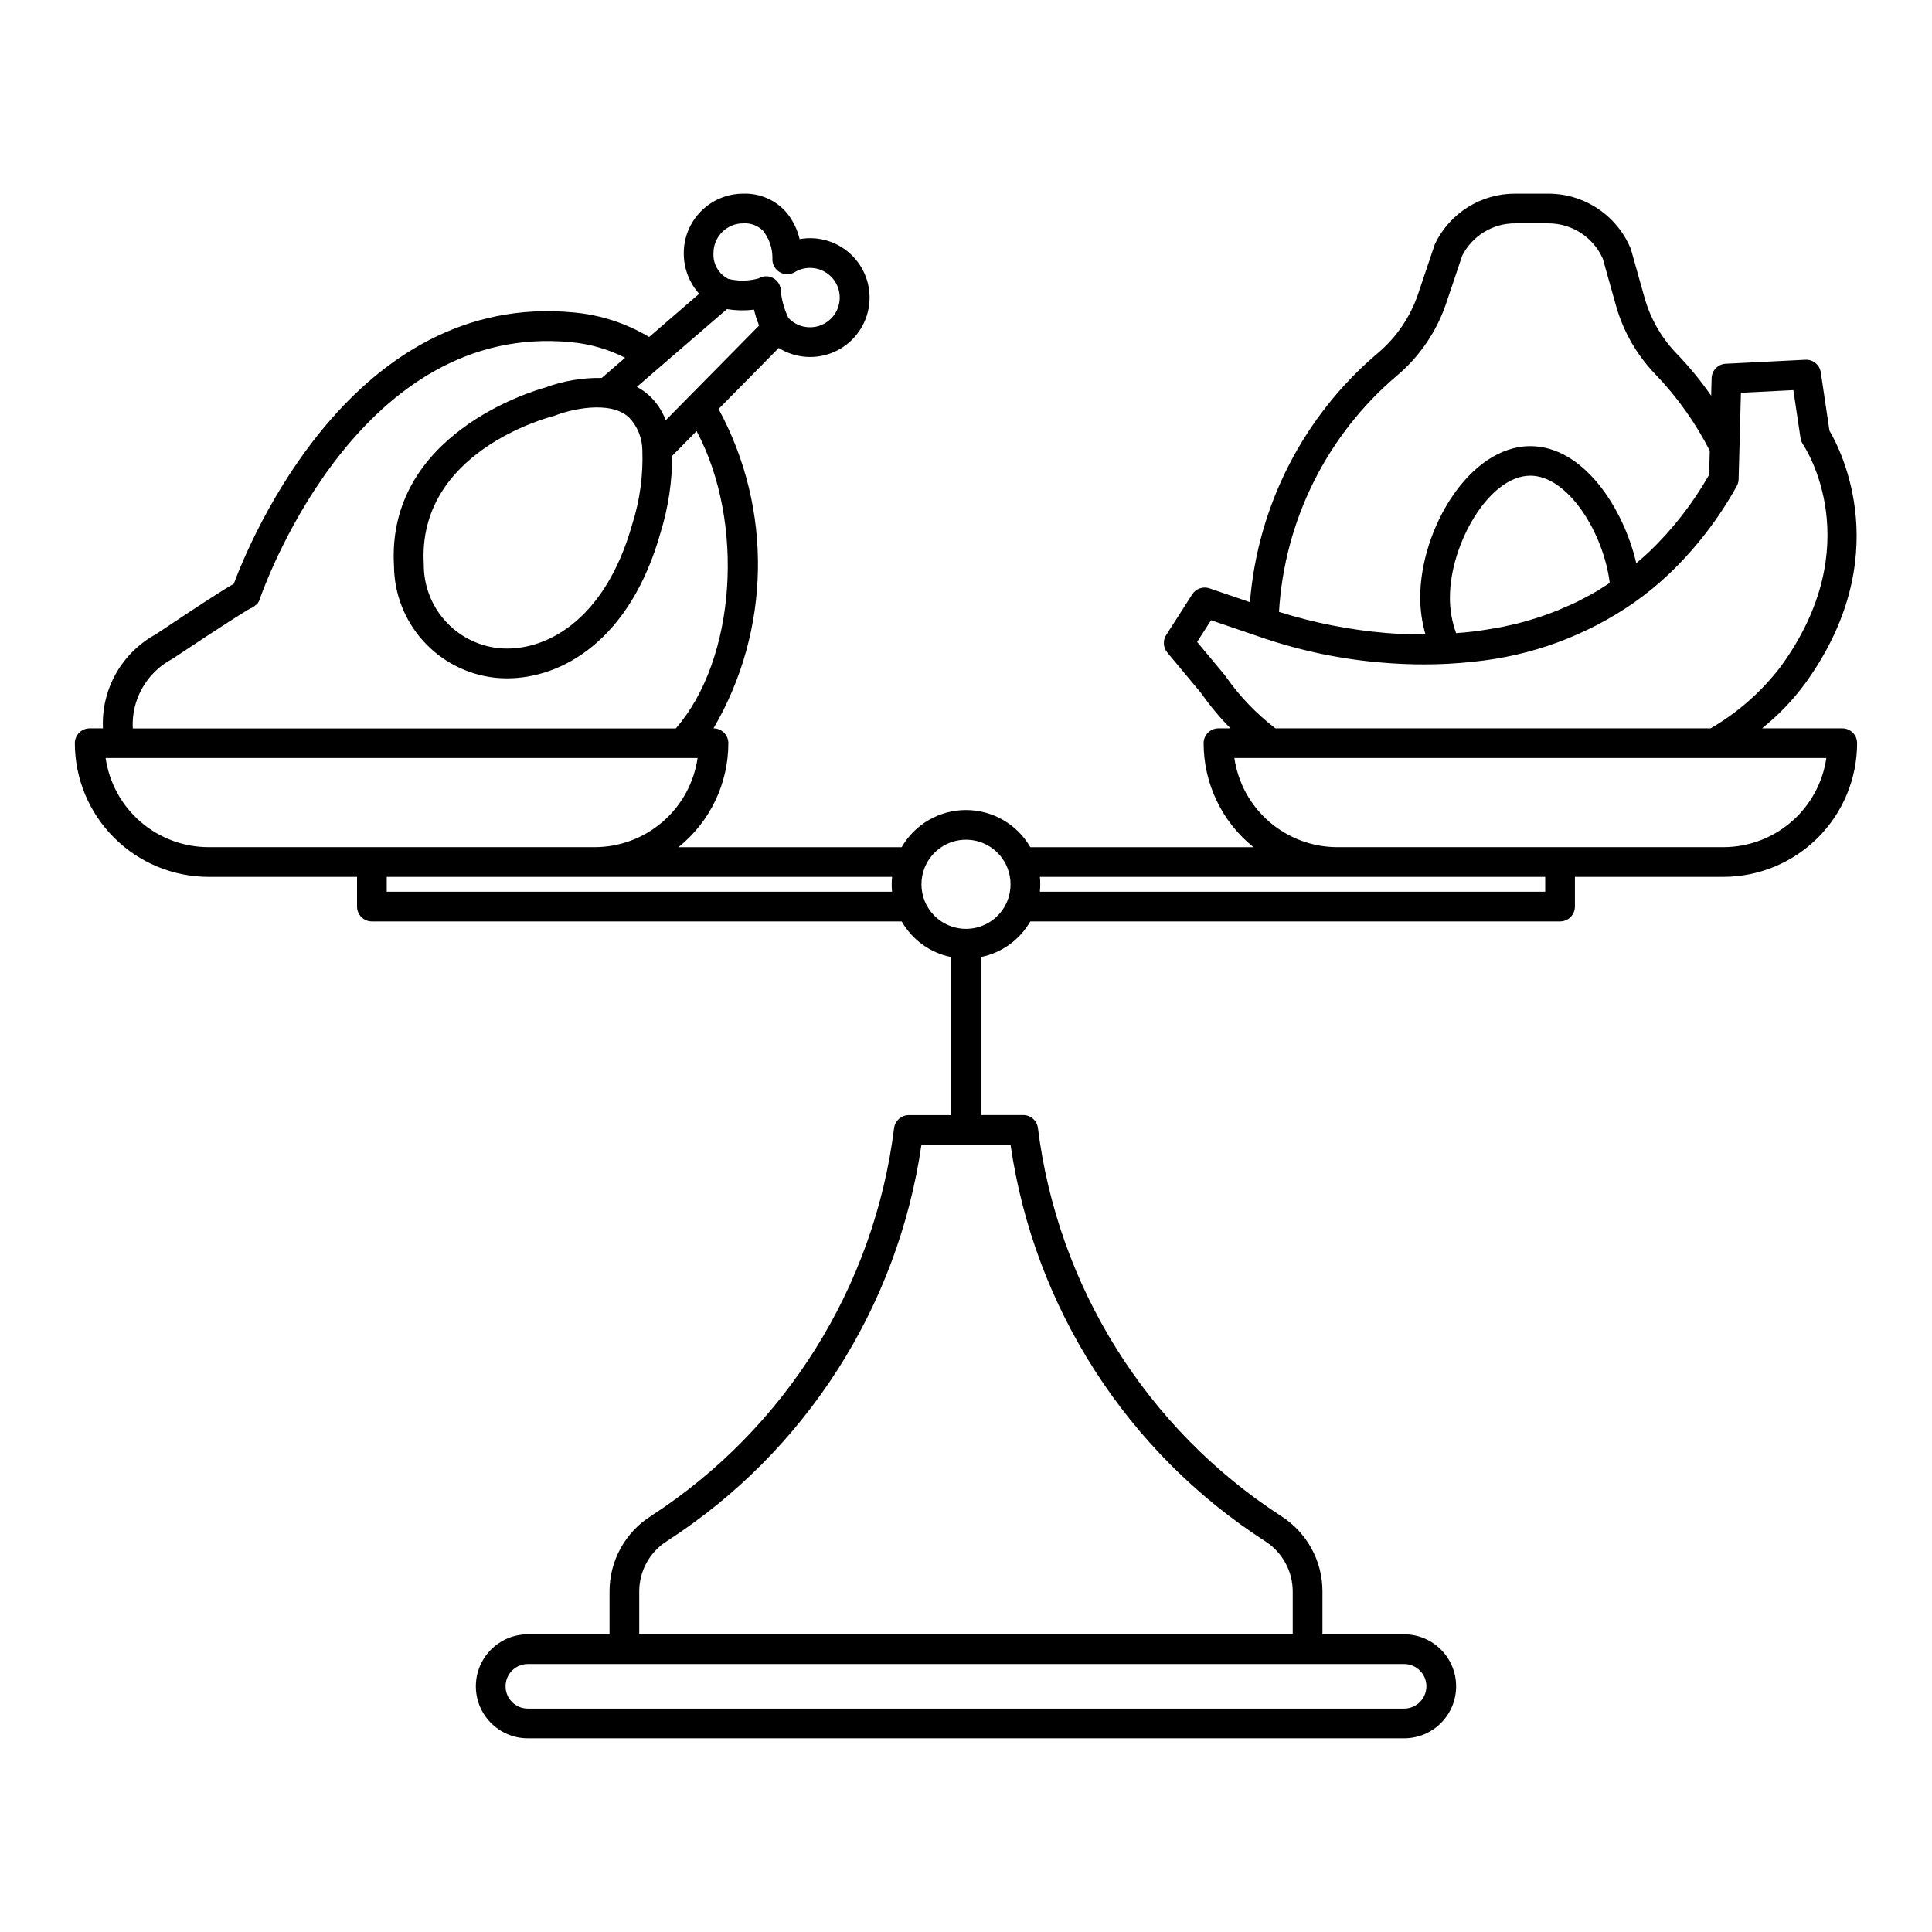
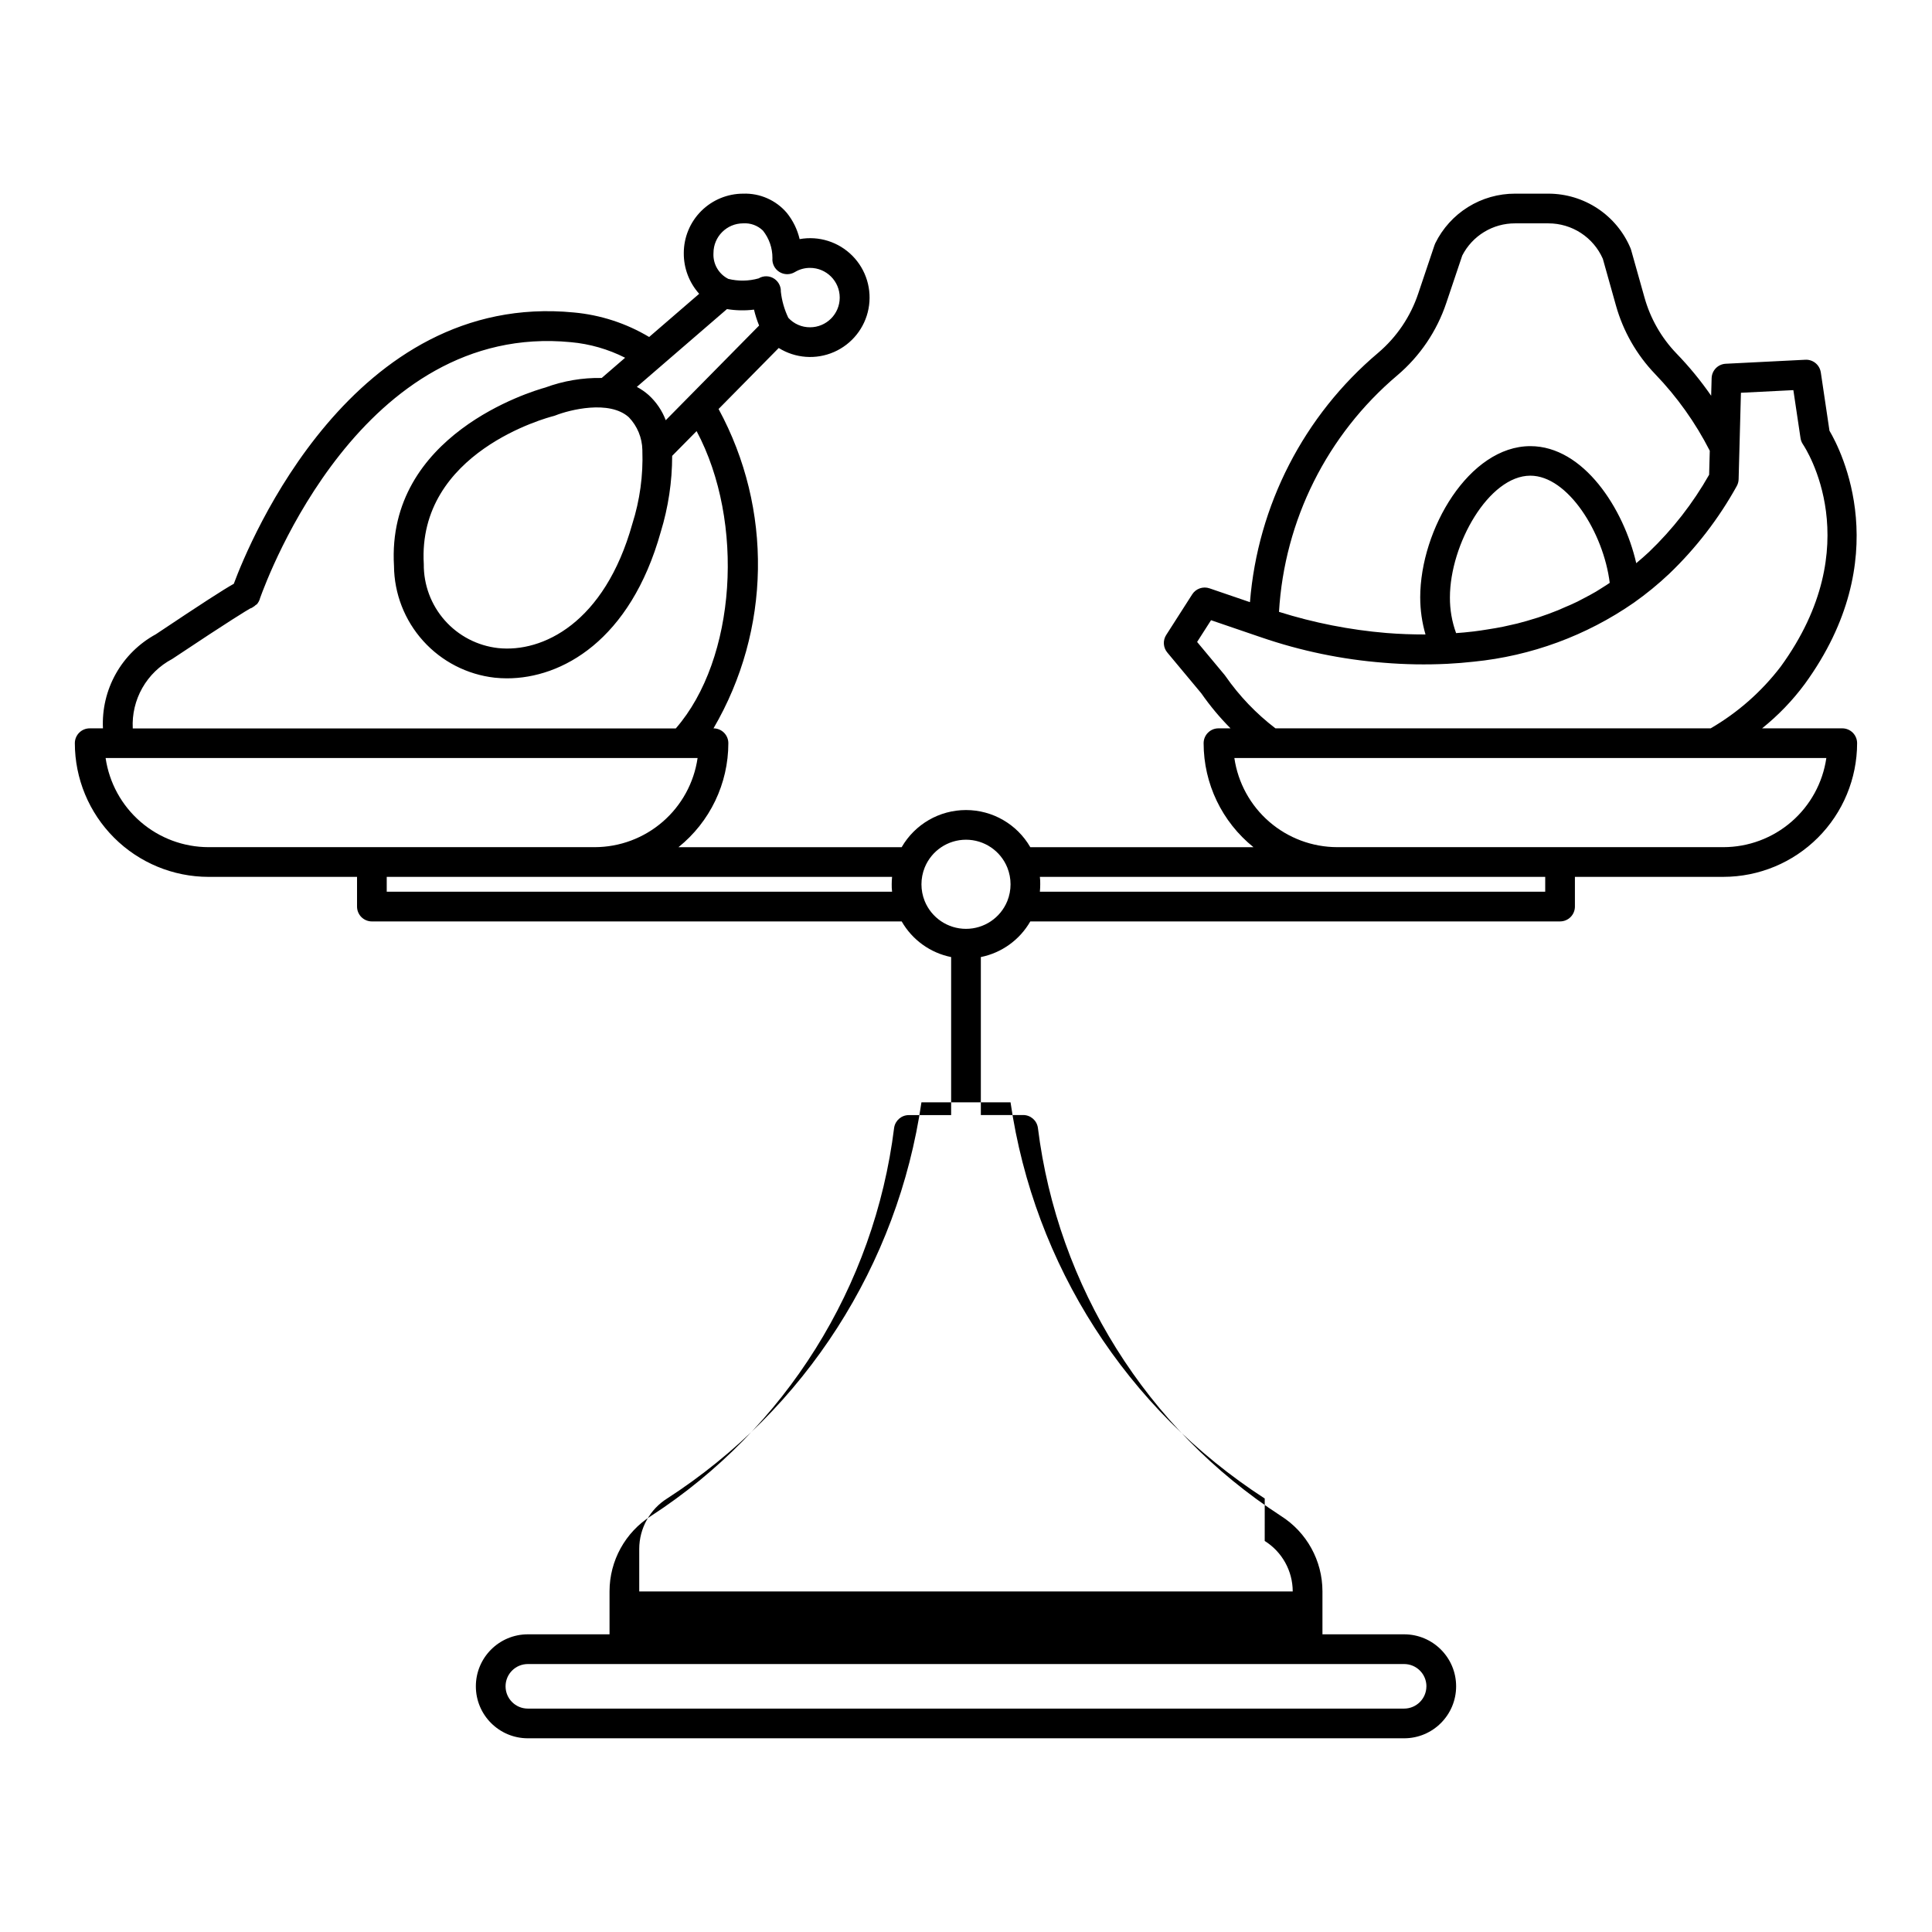
<svg xmlns="http://www.w3.org/2000/svg" fill="#000000" width="800px" height="800px" version="1.1" viewBox="144 144 512 512">
-   <path d="m632.22 337.02h-21.254c4.258-3.41 8.059-7.356 11.305-11.738 24.309-33.418 9.645-61.914 6.559-67.133l-2.297-15.461h-0.004c-0.297-2.004-2.07-3.457-4.094-3.352l-21.098 1.062c-2.055 0.102-3.684 1.77-3.738 3.824l-0.125 4.652c-2.754-3.981-5.828-7.727-9.195-11.203-4.012-4.172-6.922-9.277-8.477-14.852l-3.543-12.594v-0.004c-0.047-0.16-0.102-0.316-0.168-0.473-1.801-4.273-4.824-7.918-8.688-10.484-3.863-2.566-8.398-3.938-13.039-3.945h-8.855c-4.398-0.008-8.711 1.215-12.445 3.535-3.738 2.32-6.746 5.644-8.691 9.59-0.078 0.16-0.148 0.324-0.203 0.496l-4.312 12.816c-2.035 6.121-5.711 11.566-10.629 15.742-19.688 16.613-31.918 40.402-33.977 66.078l-10.703-3.66c-1.711-0.594-3.606 0.055-4.59 1.574l-6.902 10.785h-0.004c-0.926 1.445-0.809 3.324 0.293 4.644l9.02 10.824c2.305 3.309 4.894 6.414 7.738 9.273h-3.195c-2.172 0-3.934 1.762-3.934 3.934 0 10.711 4.859 20.844 13.207 27.555h-59.141c-3.516-6.09-10.016-9.84-17.043-9.84-7.031 0-13.527 3.75-17.043 9.84h-59.145c8.348-6.711 13.207-16.844 13.211-27.555 0-1.043-0.414-2.043-1.152-2.781-0.738-0.738-1.742-1.152-2.785-1.152 15.223-26.035 15.734-58.129 1.348-84.633l15.941-16.168c4.402 2.746 9.875 3.148 14.633 1.07 4.754-2.074 8.184-6.363 9.16-11.457 0.98-5.098-0.613-10.352-4.262-14.039-3.652-3.691-8.883-5.348-13.992-4.426-0.598-2.555-1.766-4.938-3.414-6.977-2.875-3.359-7.125-5.227-11.543-5.07-4.176 0-8.18 1.66-11.133 4.613s-4.609 6.957-4.609 11.133c-0.035 3.981 1.422 7.828 4.078 10.793l-13.258 11.445c-6.078-3.633-12.895-5.852-19.949-6.496-58.613-5.684-85.93 60.613-90.125 71.902-2.731 1.527-8.242 5.078-20.672 13.383-4.441 2.422-8.109 6.043-10.586 10.449-2.477 4.41-3.66 9.426-3.418 14.477h-3.512c-2.172 0-3.938 1.762-3.938 3.934 0.012 9.395 3.746 18.398 10.391 25.039 6.641 6.641 15.645 10.375 25.035 10.387h39.359v7.871c0 1.043 0.414 2.047 1.152 2.785 0.738 0.738 1.742 1.152 2.785 1.152h140.4c2.805 4.887 7.578 8.332 13.105 9.445v41.879h-11.219c-1.945 0.004-3.598 1.43-3.887 3.356-5.242 42.109-28.812 79.754-64.402 102.86-6.859 4.332-11.02 11.879-11.02 19.992v11.391h-21.648c-7.609 0-13.777 6.168-13.777 13.777s6.168 13.777 13.777 13.777h232.23-0.004c7.609 0 13.777-6.168 13.777-13.777s-6.168-13.777-13.777-13.777h-21.648v-11.391c0-8.113-4.16-15.66-11.02-19.992-35.59-23.113-59.156-60.766-64.395-102.88-0.285-1.926-1.941-3.352-3.887-3.356h-11.227v-41.863c5.527-1.113 10.301-4.559 13.109-9.445h140.39c1.047 0 2.047-0.414 2.785-1.152 0.738-0.738 1.152-1.742 1.152-2.785v-7.871h39.359c9.395-0.012 18.398-3.746 25.039-10.387 6.641-6.641 10.375-15.645 10.387-25.039 0-1.043-0.414-2.043-1.152-2.781-0.738-0.738-1.742-1.152-2.785-1.152zm-110.21 253.87c-0.004 3.258-2.644 5.898-5.906 5.906h-232.22c-3.262 0-5.906-2.644-5.906-5.906s2.644-5.902 5.906-5.902h232.23-0.004c3.262 0.004 5.902 2.644 5.906 5.902zm-42.848-38.527v0.004c4.609 2.887 7.414 7.941 7.422 13.379v11.25h-173.18v-11.273c0.008-5.438 2.812-10.492 7.422-13.379 36.555-23.625 61.113-61.895 67.363-104.97h23.617-0.004c6.242 43.082 30.805 81.359 67.363 104.99zm35.109-308.87v0.004c6.019-5.098 10.523-11.75 13.02-19.234l4.219-12.539c1.316-2.574 3.324-4.738 5.793-6.242 2.473-1.508 5.312-2.301 8.203-2.289h8.855c3.055 0 6.043 0.887 8.602 2.555 2.555 1.668 4.574 4.043 5.805 6.836l3.473 12.367c1.914 6.84 5.496 13.098 10.422 18.215 5.785 6.016 10.652 12.852 14.445 20.285l-0.172 6.359v0.004c-4.289 7.559-9.656 14.453-15.934 20.465-1.086 1.023-2.227 2-3.379 2.969-3.32-14.484-13.98-31.016-28.062-31.016-16.168 0-29.191 21.988-29.191 40.148h0.004c0.004 3.301 0.477 6.59 1.398 9.762-3.402 0-6.863-0.109-10.383-0.395-9.656-0.809-19.195-2.688-28.441-5.598 1.434-24.289 12.754-46.934 31.324-62.652zm52.656 57.312c-0.984 0.574-1.992 1.109-3 1.637-0.629 0.332-1.25 0.676-1.891 0.992-1.148 0.566-2.363 1.086-3.527 1.574-0.527 0.227-1.031 0.473-1.574 0.691-1.738 0.703-3.504 1.352-5.305 1.945l-0.527 0.156c-1.637 0.523-3.297 1.004-4.984 1.434-0.613 0.156-1.25 0.277-1.875 0.426-1.266 0.293-2.543 0.582-3.84 0.789-0.746 0.141-1.512 0.242-2.266 0.371-1.203 0.195-2.418 0.379-3.644 0.527-0.789 0.102-1.652 0.18-2.481 0.262-0.707 0.07-1.418 0.117-2.133 0.172v-0.004c-1.102-3.027-1.656-6.227-1.637-9.445 0-14.105 10.336-32.273 21.316-32.273 9.934 0 19.391 15.09 21.035 28.402-0.574 0.379-1.148 0.789-1.73 1.125-0.586 0.336-1.285 0.855-1.938 1.219zm-98.18 22.348c-0.07-0.094-0.141-0.195-0.211-0.285l-7.289-8.746 3.691-5.762 12.594 4.305 0.684 0.227v0.004c10.508 3.609 21.43 5.875 32.504 6.738 5.598 0.465 11.219 0.559 16.832 0.285 2.367-0.121 4.695-0.309 6.992-0.566h-0.004c15.246-1.516 29.852-6.891 42.438-15.621 3.312-2.336 6.453-4.906 9.398-7.691 7.09-6.793 13.113-14.617 17.871-23.207 0.312-0.559 0.488-1.184 0.504-1.824l0.613-22.922 13.895-0.699 1.898 12.723v-0.004c0.086 0.586 0.305 1.145 0.637 1.637 0.723 1.078 17.531 26.719-5.894 58.922-5.055 6.613-11.359 12.172-18.555 16.352h-115.34c-5.109-3.906-9.582-8.582-13.254-13.863zm-157.17-40.336c-7.375 26.34-23.828 34.188-35.59 32.93h0.004c-5.457-0.617-10.488-3.231-14.125-7.344-3.633-4.109-5.613-9.426-5.559-14.914-1.746-29.719 32.875-38.855 34.418-39.242v0.004c0.168-0.047 0.336-0.102 0.496-0.168 3.652-1.449 14.258-4.172 19.43 0.496 2.242 2.332 3.519 5.426 3.582 8.66v0.203c0.23 6.562-0.668 13.117-2.656 19.375zm4.336-34.109h0.004c-0.961-0.848-2.016-1.582-3.148-2.18l23.883-20.617c2.367 0.391 4.781 0.438 7.164 0.141 0.34 1.441 0.793 2.852 1.355 4.219l-24.742 25.09c-0.961-2.543-2.508-4.82-4.512-6.652zm25.035-45.516c1.938-0.133 3.836 0.562 5.227 1.91 1.648 2.062 2.539 4.621 2.527 7.258-0.137 1.48 0.57 2.914 1.832 3.703 1.258 0.789 2.856 0.801 4.129 0.031 1.207-0.727 2.59-1.109 4-1.102 4.348 0 7.871 3.523 7.871 7.871s-3.523 7.871-7.871 7.871c-2.188 0.012-4.273-0.898-5.75-2.512-1.043-2.176-1.715-4.516-1.98-6.918 0.055-1.336-0.57-2.606-1.664-3.379-1.254-0.887-2.914-0.945-4.227-0.148-2.621 0.734-5.387 0.781-8.027 0.133-2.562-1.289-4.113-3.984-3.938-6.848 0-4.348 3.523-7.871 7.871-7.871zm-151.32 115.45c15.793-10.523 19.727-12.848 20.664-13.383l0.156-0.062h0.004c0.133-0.047 0.266-0.098 0.391-0.156v-0.039c0.395-0.203 0.75-0.469 1.059-0.789l0.055 0.055c0.48-0.512 0.82-1.141 0.984-1.824 2.062-5.676 27-73.141 82.355-67.762 5.008 0.453 9.879 1.855 14.367 4.125l-6.203 5.359c-5.102-0.094-10.172 0.77-14.957 2.535-3.652 1.008-42.141 12.523-40.094 47.273v-0.004c0.062 7.348 2.809 14.414 7.727 19.871 4.918 5.461 11.66 8.93 18.961 9.754 1.086 0.113 2.18 0.172 3.273 0.172 14.461 0 32.66-9.957 40.738-38.809 2-6.531 3.019-13.324 3.023-20.152l6.473-6.559c12.832 24.043 10.516 60.41-5.512 78.793h-143.91c-0.195-3.746 0.684-7.465 2.535-10.727 1.852-3.262 4.598-5.922 7.91-7.672zm-17.641 26.246h156.88c-0.953 6.555-4.234 12.547-9.242 16.883-5.004 4.336-11.402 6.727-18.027 6.734h-102.34c-6.621-0.008-13.023-2.398-18.027-6.734-5.008-4.336-8.285-10.328-9.242-16.883zm74.5 35.426v-3.938h133.92v0.047c-0.062 0.637-0.094 1.273-0.094 1.922 0 0.645 0 1.281 0.094 1.922v0.047zm153.51 9.84c-4.809 0-9.133-2.91-10.945-7.363-1.145-2.848-1.145-6.031 0-8.879 1.805-4.461 6.137-7.379 10.949-7.379 4.809 0 9.141 2.918 10.945 7.379 1.145 2.848 1.145 6.031 0 8.879-1.812 4.457-6.144 7.367-10.949 7.363zm153.5-9.84h-133.92v-0.047c0.062-0.637 0.094-1.273 0.094-1.922 0-0.645 0-1.281-0.094-1.922v-0.047h133.92zm47.23-11.809h-102.34c-6.621-0.008-13.023-2.398-18.027-6.734-5.008-4.336-8.285-10.328-9.242-16.883h156.88c-0.953 6.555-4.234 12.547-9.242 16.883-5.004 4.336-11.402 6.727-18.027 6.734z" />
+   <path d="m632.22 337.02h-21.254c4.258-3.41 8.059-7.356 11.305-11.738 24.309-33.418 9.645-61.914 6.559-67.133l-2.297-15.461h-0.004c-0.297-2.004-2.07-3.457-4.094-3.352l-21.098 1.062c-2.055 0.102-3.684 1.77-3.738 3.824l-0.125 4.652c-2.754-3.981-5.828-7.727-9.195-11.203-4.012-4.172-6.922-9.277-8.477-14.852l-3.543-12.594v-0.004c-0.047-0.16-0.102-0.316-0.168-0.473-1.801-4.273-4.824-7.918-8.688-10.484-3.863-2.566-8.398-3.938-13.039-3.945h-8.855c-4.398-0.008-8.711 1.215-12.445 3.535-3.738 2.32-6.746 5.644-8.691 9.59-0.078 0.16-0.148 0.324-0.203 0.496l-4.312 12.816c-2.035 6.121-5.711 11.566-10.629 15.742-19.688 16.613-31.918 40.402-33.977 66.078l-10.703-3.66c-1.711-0.594-3.606 0.055-4.59 1.574l-6.902 10.785h-0.004c-0.926 1.445-0.809 3.324 0.293 4.644l9.02 10.824c2.305 3.309 4.894 6.414 7.738 9.273h-3.195c-2.172 0-3.934 1.762-3.934 3.934 0 10.711 4.859 20.844 13.207 27.555h-59.141c-3.516-6.09-10.016-9.84-17.043-9.84-7.031 0-13.527 3.75-17.043 9.84h-59.145c8.348-6.711 13.207-16.844 13.211-27.555 0-1.043-0.414-2.043-1.152-2.781-0.738-0.738-1.742-1.152-2.785-1.152 15.223-26.035 15.734-58.129 1.348-84.633l15.941-16.168c4.402 2.746 9.875 3.148 14.633 1.07 4.754-2.074 8.184-6.363 9.16-11.457 0.98-5.098-0.613-10.352-4.262-14.039-3.652-3.691-8.883-5.348-13.992-4.426-0.598-2.555-1.766-4.938-3.414-6.977-2.875-3.359-7.125-5.227-11.543-5.07-4.176 0-8.18 1.66-11.133 4.613s-4.609 6.957-4.609 11.133c-0.035 3.981 1.422 7.828 4.078 10.793l-13.258 11.445c-6.078-3.633-12.895-5.852-19.949-6.496-58.613-5.684-85.93 60.613-90.125 71.902-2.731 1.527-8.242 5.078-20.672 13.383-4.441 2.422-8.109 6.043-10.586 10.449-2.477 4.41-3.66 9.426-3.418 14.477h-3.512c-2.172 0-3.938 1.762-3.938 3.934 0.012 9.395 3.746 18.398 10.391 25.039 6.641 6.641 15.645 10.375 25.035 10.387h39.359v7.871c0 1.043 0.414 2.047 1.152 2.785 0.738 0.738 1.742 1.152 2.785 1.152h140.4c2.805 4.887 7.578 8.332 13.105 9.445v41.879h-11.219c-1.945 0.004-3.598 1.43-3.887 3.356-5.242 42.109-28.812 79.754-64.402 102.86-6.859 4.332-11.02 11.879-11.02 19.992v11.391h-21.648c-7.609 0-13.777 6.168-13.777 13.777s6.168 13.777 13.777 13.777h232.23-0.004c7.609 0 13.777-6.168 13.777-13.777s-6.168-13.777-13.777-13.777h-21.648v-11.391c0-8.113-4.16-15.66-11.02-19.992-35.59-23.113-59.156-60.766-64.395-102.88-0.285-1.926-1.941-3.352-3.887-3.356h-11.227v-41.863c5.527-1.113 10.301-4.559 13.109-9.445h140.39c1.047 0 2.047-0.414 2.785-1.152 0.738-0.738 1.152-1.742 1.152-2.785v-7.871h39.359c9.395-0.012 18.398-3.746 25.039-10.387 6.641-6.641 10.375-15.645 10.387-25.039 0-1.043-0.414-2.043-1.152-2.781-0.738-0.738-1.742-1.152-2.785-1.152zm-110.21 253.87c-0.004 3.258-2.644 5.898-5.906 5.906h-232.22c-3.262 0-5.906-2.644-5.906-5.906s2.644-5.902 5.906-5.902h232.23-0.004c3.262 0.004 5.902 2.644 5.906 5.902zm-42.848-38.527v0.004c4.609 2.887 7.414 7.941 7.422 13.379h-173.18v-11.273c0.008-5.438 2.812-10.492 7.422-13.379 36.555-23.625 61.113-61.895 67.363-104.97h23.617-0.004c6.242 43.082 30.805 81.359 67.363 104.99zm35.109-308.87v0.004c6.019-5.098 10.523-11.75 13.02-19.234l4.219-12.539c1.316-2.574 3.324-4.738 5.793-6.242 2.473-1.508 5.312-2.301 8.203-2.289h8.855c3.055 0 6.043 0.887 8.602 2.555 2.555 1.668 4.574 4.043 5.805 6.836l3.473 12.367c1.914 6.84 5.496 13.098 10.422 18.215 5.785 6.016 10.652 12.852 14.445 20.285l-0.172 6.359v0.004c-4.289 7.559-9.656 14.453-15.934 20.465-1.086 1.023-2.227 2-3.379 2.969-3.32-14.484-13.98-31.016-28.062-31.016-16.168 0-29.191 21.988-29.191 40.148h0.004c0.004 3.301 0.477 6.59 1.398 9.762-3.402 0-6.863-0.109-10.383-0.395-9.656-0.809-19.195-2.688-28.441-5.598 1.434-24.289 12.754-46.934 31.324-62.652zm52.656 57.312c-0.984 0.574-1.992 1.109-3 1.637-0.629 0.332-1.25 0.676-1.891 0.992-1.148 0.566-2.363 1.086-3.527 1.574-0.527 0.227-1.031 0.473-1.574 0.691-1.738 0.703-3.504 1.352-5.305 1.945l-0.527 0.156c-1.637 0.523-3.297 1.004-4.984 1.434-0.613 0.156-1.25 0.277-1.875 0.426-1.266 0.293-2.543 0.582-3.84 0.789-0.746 0.141-1.512 0.242-2.266 0.371-1.203 0.195-2.418 0.379-3.644 0.527-0.789 0.102-1.652 0.18-2.481 0.262-0.707 0.07-1.418 0.117-2.133 0.172v-0.004c-1.102-3.027-1.656-6.227-1.637-9.445 0-14.105 10.336-32.273 21.316-32.273 9.934 0 19.391 15.09 21.035 28.402-0.574 0.379-1.148 0.789-1.73 1.125-0.586 0.336-1.285 0.855-1.938 1.219zm-98.18 22.348c-0.07-0.094-0.141-0.195-0.211-0.285l-7.289-8.746 3.691-5.762 12.594 4.305 0.684 0.227v0.004c10.508 3.609 21.43 5.875 32.504 6.738 5.598 0.465 11.219 0.559 16.832 0.285 2.367-0.121 4.695-0.309 6.992-0.566h-0.004c15.246-1.516 29.852-6.891 42.438-15.621 3.312-2.336 6.453-4.906 9.398-7.691 7.09-6.793 13.113-14.617 17.871-23.207 0.312-0.559 0.488-1.184 0.504-1.824l0.613-22.922 13.895-0.699 1.898 12.723v-0.004c0.086 0.586 0.305 1.145 0.637 1.637 0.723 1.078 17.531 26.719-5.894 58.922-5.055 6.613-11.359 12.172-18.555 16.352h-115.34c-5.109-3.906-9.582-8.582-13.254-13.863zm-157.17-40.336c-7.375 26.34-23.828 34.188-35.59 32.93h0.004c-5.457-0.617-10.488-3.231-14.125-7.344-3.633-4.109-5.613-9.426-5.559-14.914-1.746-29.719 32.875-38.855 34.418-39.242v0.004c0.168-0.047 0.336-0.102 0.496-0.168 3.652-1.449 14.258-4.172 19.43 0.496 2.242 2.332 3.519 5.426 3.582 8.66v0.203c0.23 6.562-0.668 13.117-2.656 19.375zm4.336-34.109h0.004c-0.961-0.848-2.016-1.582-3.148-2.18l23.883-20.617c2.367 0.391 4.781 0.438 7.164 0.141 0.34 1.441 0.793 2.852 1.355 4.219l-24.742 25.09c-0.961-2.543-2.508-4.82-4.512-6.652zm25.035-45.516c1.938-0.133 3.836 0.562 5.227 1.91 1.648 2.062 2.539 4.621 2.527 7.258-0.137 1.48 0.57 2.914 1.832 3.703 1.258 0.789 2.856 0.801 4.129 0.031 1.207-0.727 2.59-1.109 4-1.102 4.348 0 7.871 3.523 7.871 7.871s-3.523 7.871-7.871 7.871c-2.188 0.012-4.273-0.898-5.75-2.512-1.043-2.176-1.715-4.516-1.98-6.918 0.055-1.336-0.57-2.606-1.664-3.379-1.254-0.887-2.914-0.945-4.227-0.148-2.621 0.734-5.387 0.781-8.027 0.133-2.562-1.289-4.113-3.984-3.938-6.848 0-4.348 3.523-7.871 7.871-7.871zm-151.32 115.45c15.793-10.523 19.727-12.848 20.664-13.383l0.156-0.062h0.004c0.133-0.047 0.266-0.098 0.391-0.156v-0.039c0.395-0.203 0.75-0.469 1.059-0.789l0.055 0.055c0.48-0.512 0.82-1.141 0.984-1.824 2.062-5.676 27-73.141 82.355-67.762 5.008 0.453 9.879 1.855 14.367 4.125l-6.203 5.359c-5.102-0.094-10.172 0.77-14.957 2.535-3.652 1.008-42.141 12.523-40.094 47.273v-0.004c0.062 7.348 2.809 14.414 7.727 19.871 4.918 5.461 11.66 8.93 18.961 9.754 1.086 0.113 2.18 0.172 3.273 0.172 14.461 0 32.66-9.957 40.738-38.809 2-6.531 3.019-13.324 3.023-20.152l6.473-6.559c12.832 24.043 10.516 60.41-5.512 78.793h-143.91c-0.195-3.746 0.684-7.465 2.535-10.727 1.852-3.262 4.598-5.922 7.91-7.672zm-17.641 26.246h156.88c-0.953 6.555-4.234 12.547-9.242 16.883-5.004 4.336-11.402 6.727-18.027 6.734h-102.34c-6.621-0.008-13.023-2.398-18.027-6.734-5.008-4.336-8.285-10.328-9.242-16.883zm74.5 35.426v-3.938h133.92v0.047c-0.062 0.637-0.094 1.273-0.094 1.922 0 0.645 0 1.281 0.094 1.922v0.047zm153.51 9.84c-4.809 0-9.133-2.91-10.945-7.363-1.145-2.848-1.145-6.031 0-8.879 1.805-4.461 6.137-7.379 10.949-7.379 4.809 0 9.141 2.918 10.945 7.379 1.145 2.848 1.145 6.031 0 8.879-1.812 4.457-6.144 7.367-10.949 7.363zm153.5-9.84h-133.92v-0.047c0.062-0.637 0.094-1.273 0.094-1.922 0-0.645 0-1.281-0.094-1.922v-0.047h133.92zm47.23-11.809h-102.34c-6.621-0.008-13.023-2.398-18.027-6.734-5.008-4.336-8.285-10.328-9.242-16.883h156.88c-0.953 6.555-4.234 12.547-9.242 16.883-5.004 4.336-11.402 6.727-18.027 6.734z" />
</svg>